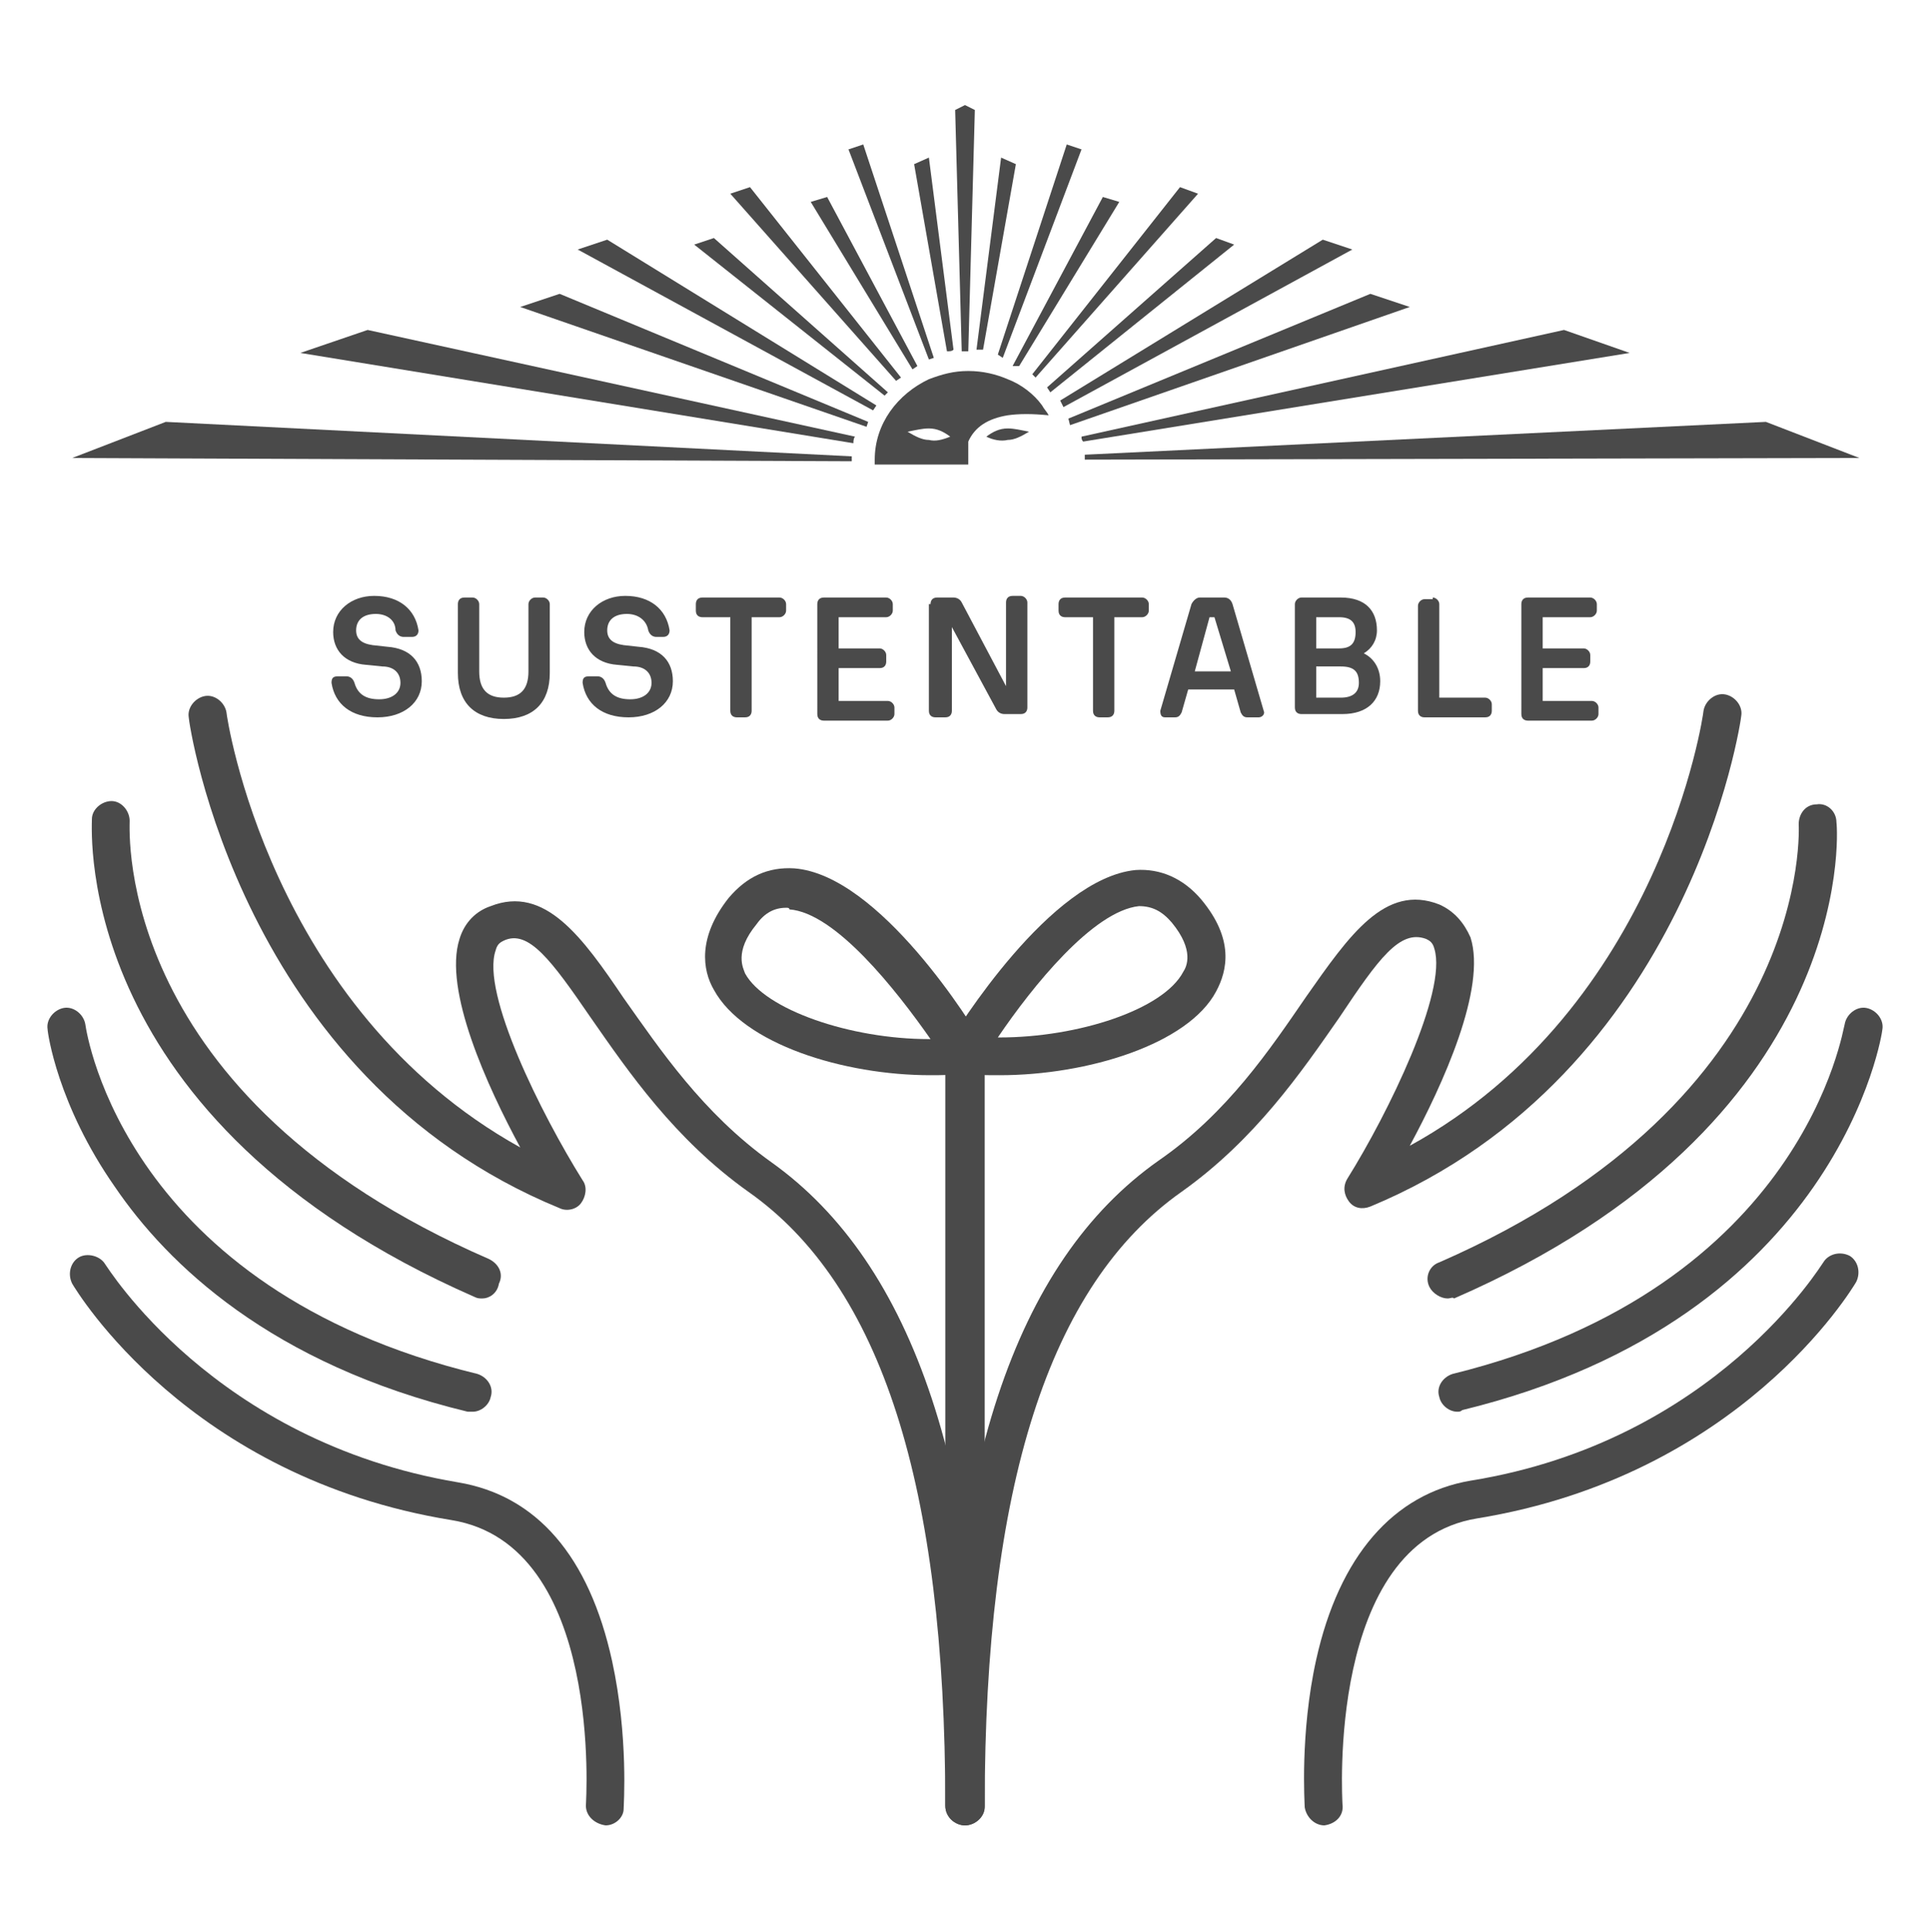
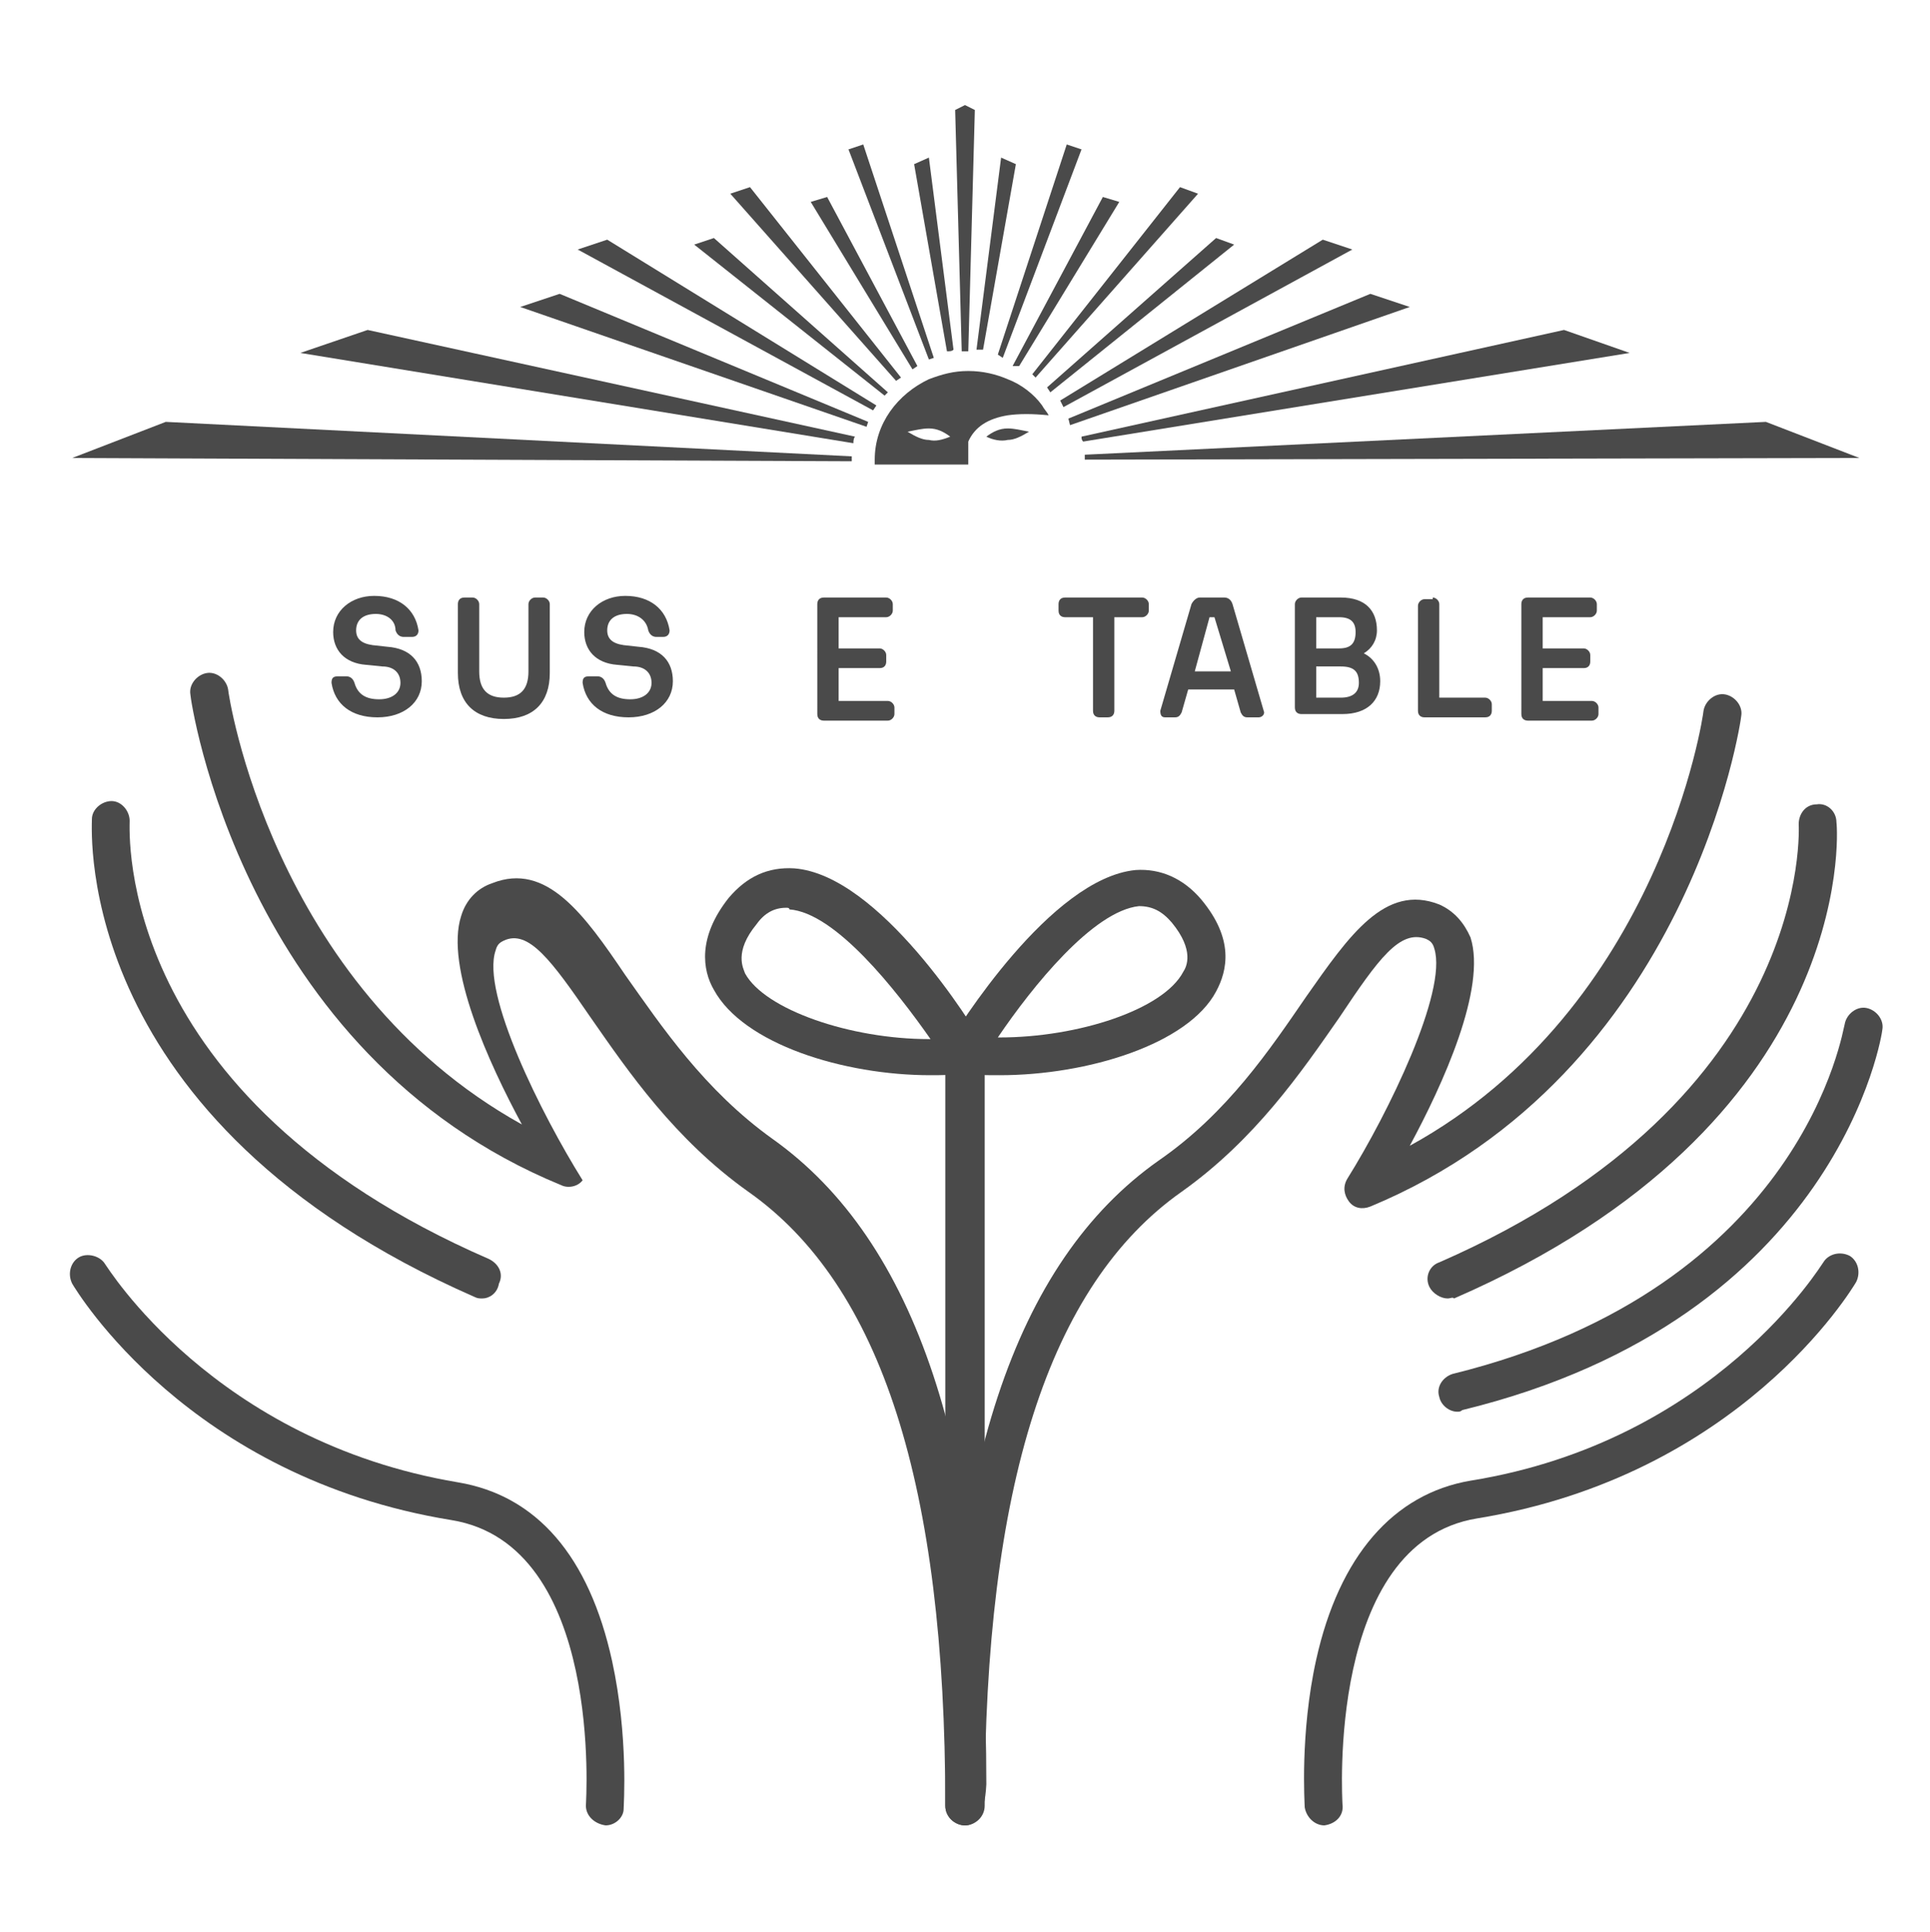
<svg xmlns="http://www.w3.org/2000/svg" version="1.1" id="Capa_1" x="0px" y="0px" viewBox="0 0 117.6 117.7" style="enable-background:new 0 0 117.6 117.7;" xml:space="preserve">
  <style type="text/css">
	.st0{fill-rule:evenodd;clip-rule:evenodd;fill:#4A4A4A;}
	.st1{fill:#4A4A4A;}
</style>
  <g>
    <g>
      <polygon class="st0" points="56.9,21.8 52.6,8.8 51.7,9.1 56.6,21.9   " />
      <polygon class="st0" points="55.9,22.3 50.4,12 49.4,12.3 55.6,22.5   " />
      <polygon class="st0" points="54.9,23 45.7,11.4 44.5,11.8 54.6,23.2   " />
      <polygon class="st0" points="54.1,23.9 43.5,14.5 42.3,14.9 53.9,24.1   " />
      <polygon class="st0" points="37,14.6 35.2,15.2 53.2,25 53.4,24.7   " />
      <polygon class="st0" points="31.7,18.7 52.8,26 52.9,25.7 34.1,17.9   " />
      <polygon class="st0" points="59,21.4 59.4,6.7 58.8,6.4 58.2,6.7 58.6,21.4   " />
      <polygon class="st0" points="61.1,21.8 65.9,9.1 65,8.8 60.8,21.6   " />
      <polygon class="st0" points="62.1,22.3 68.2,12.3 67.2,12 61.7,22.3   " />
      <polygon class="st0" points="63.1,23 73,11.8 71.9,11.4 62.9,22.8   " />
      <polygon class="st0" points="64,23.9 75.2,14.9 74.1,14.5 63.8,23.6   " />
      <polygon class="st0" points="64.8,24.8 82.4,15.2 80.6,14.6 64.6,24.4   " />
      <polygon class="st0" points="65.2,25.9 85.9,18.7 83.5,17.9 65.1,25.5   " />
      <path class="st0" d="M66,26.9l33.3-5.4l-4-1.4l-29.4,6.5C65.9,26.7,65.9,26.8,66,26.9z" />
      <path class="st0" d="M66.1,28C66.1,28.1,66.1,28.1,66.1,28l47.2-0.1l-5.7-2.2l-41.5,2C66.1,27.9,66.1,27.9,66.1,28z" />
      <path class="st0" d="M61.9,10L61,9.6l-1.5,11.7c0.1,0,0.2,0,0.4,0L61.9,10z" />
      <path class="st0" d="M59,28.4v-1.5c0.4-0.9,1.2-1.4,2.4-1.6c0.7-0.1,1.5-0.1,2.5,0c-0.1-0.2-0.3-0.4-0.4-0.6    c-0.5-0.7-1.3-1.3-2.1-1.6c-0.7-0.3-1.5-0.5-2.4-0.5c-0.9,0-1.6,0.2-2.4,0.5c-1.9,0.9-3.3,2.7-3.3,4.9v0.3h3.3H59z M56.6,26.1    c0.5,0,0.9,0.2,1.3,0.5c-0.5,0.2-0.9,0.3-1.3,0.2c-0.4,0-0.8-0.2-1.3-0.5C55.8,26.2,56.2,26.1,56.6,26.1z" />
      <path class="st0" d="M61.4,26.1c-0.5,0-0.9,0.2-1.3,0.5c0.4,0.2,0.9,0.3,1.3,0.2c0.4,0,0.8-0.2,1.3-0.5    C62.2,26.2,61.8,26.1,61.4,26.1z" />
      <path class="st0" d="M58.1,21.3L56.6,9.6L55.7,10l2,11.4C57.9,21.4,58,21.4,58.1,21.3z" />
      <path class="st0" d="M18.3,21.5L52,27c0-0.1,0-0.3,0.1-0.4l-29.7-6.5L18.3,21.5z" />
      <path class="st0" d="M10.1,25.7l-5.7,2.2l47.5,0.2c0,0,0,0,0-0.1c0-0.1,0-0.2,0-0.2L10.1,25.7z" />
    </g>
    <path class="st1" d="M22.9,37.4c-0.8,0-1.2,0.4-1.2,1c0,0.5,0.3,0.8,1,0.9l0.9,0.1c1.4,0.1,2.1,0.9,2.1,2.1c0,1.3-1.1,2.2-2.7,2.2   c-1.6,0-2.6-0.8-2.8-2.1c0-0.3,0.1-0.4,0.4-0.4h0.5c0.2,0,0.4,0.1,0.5,0.4c0.2,0.7,0.7,1,1.5,1c0.8,0,1.3-0.4,1.3-1s-0.4-1-1.1-1   l-1-0.1c-1.3-0.1-2-0.9-2-2c0-1.3,1.1-2.2,2.5-2.2c1.5,0,2.5,0.8,2.7,2.1c0,0.2-0.1,0.4-0.4,0.4h-0.5c-0.2,0-0.4-0.1-0.5-0.4   C24.1,37.8,23.6,37.4,22.9,37.4z" />
    <path class="st1" d="M29.2,40.9c0,1.1,0.5,1.6,1.5,1.6c1,0,1.5-0.5,1.5-1.6v-4.1c0-0.2,0.2-0.4,0.4-0.4h0.5c0.2,0,0.4,0.2,0.4,0.4   V41c0,1.8-1,2.8-2.8,2.8c-1.8,0-2.8-1-2.8-2.8v-4.2c0-0.2,0.1-0.4,0.4-0.4h0.5c0.2,0,0.4,0.2,0.4,0.4V40.9z" />
    <path class="st1" d="M38.2,37.4c-0.8,0-1.2,0.4-1.2,1c0,0.5,0.3,0.8,1,0.9l0.9,0.1c1.4,0.1,2.1,0.9,2.1,2.1c0,1.3-1.1,2.2-2.7,2.2   c-1.6,0-2.6-0.8-2.8-2.1c0-0.3,0.1-0.4,0.4-0.4h0.5c0.2,0,0.4,0.1,0.5,0.4c0.2,0.7,0.7,1,1.5,1c0.8,0,1.3-0.4,1.3-1s-0.4-1-1.1-1   l-1-0.1c-1.3-0.1-2-0.9-2-2c0-1.3,1.1-2.2,2.5-2.2c1.5,0,2.5,0.8,2.7,2.1c0,0.2-0.1,0.4-0.4,0.4H40c-0.2,0-0.4-0.1-0.5-0.4   C39.4,37.8,38.9,37.4,38.2,37.4z" />
-     <path class="st1" d="M44.5,37.6h-1.7c-0.2,0-0.4-0.1-0.4-0.4v-0.4c0-0.2,0.1-0.4,0.4-0.4h4.7c0.2,0,0.4,0.2,0.4,0.4v0.4   c0,0.2-0.2,0.4-0.4,0.4h-1.7v5.7c0,0.2-0.1,0.4-0.4,0.4h-0.5c-0.2,0-0.4-0.1-0.4-0.4V37.6z" />
    <path class="st1" d="M49.8,36.8c0-0.2,0.1-0.4,0.4-0.4H54c0.2,0,0.4,0.2,0.4,0.4v0.4c0,0.2-0.2,0.4-0.4,0.4h-2.9v1.9h2.5   c0.2,0,0.4,0.2,0.4,0.4v0.4c0,0.2-0.1,0.4-0.4,0.4h-2.5v2h3c0.2,0,0.4,0.2,0.4,0.4v0.4c0,0.2-0.2,0.4-0.4,0.4h-3.9   c-0.2,0-0.4-0.1-0.4-0.4V36.8z" />
-     <path class="st1" d="M56.7,36.8c0-0.2,0.1-0.4,0.4-0.4h1c0.2,0,0.4,0.1,0.5,0.3l2.7,5.1h0v-5.1c0-0.2,0.1-0.4,0.4-0.4h0.5   c0.2,0,0.4,0.2,0.4,0.4v6.4c0,0.2-0.1,0.4-0.4,0.4h-1c-0.2,0-0.4-0.1-0.5-0.3L58,38.2h0v5.1c0,0.2-0.1,0.4-0.4,0.4H57   c-0.2,0-0.4-0.1-0.4-0.4V36.8z" />
    <path class="st1" d="M66.6,37.6h-1.7c-0.2,0-0.4-0.1-0.4-0.4v-0.4c0-0.2,0.1-0.4,0.4-0.4h4.7c0.2,0,0.4,0.2,0.4,0.4v0.4   c0,0.2-0.2,0.4-0.4,0.4h-1.7v5.7c0,0.2-0.1,0.4-0.4,0.4h-0.5c-0.2,0-0.4-0.1-0.4-0.4V37.6z" />
    <path class="st1" d="M74.6,36.4c0.2,0,0.4,0.1,0.5,0.4l1.9,6.5c0.1,0.2-0.1,0.4-0.3,0.4H76c-0.2,0-0.3-0.1-0.4-0.3L75.2,42h-2.8   l-0.4,1.4c-0.1,0.2-0.2,0.3-0.4,0.3H71c-0.2,0-0.3-0.1-0.3-0.4l1.9-6.5c0.1-0.2,0.3-0.4,0.5-0.4H74.6z M74,37.6h-0.3l-0.9,3.3h2.2   L74,37.6z" />
    <path class="st1" d="M78.9,36.8c0-0.2,0.2-0.4,0.4-0.4h2.4c1.5,0,2.2,0.8,2.2,2c0,0.6-0.3,1.1-0.8,1.4c0.6,0.3,1,0.9,1,1.7   c0,1.2-0.8,2-2.3,2h-2.5c-0.2,0-0.4-0.1-0.4-0.4V36.8z M81.6,39.5c0.7,0,1-0.3,1-1c0-0.6-0.3-0.9-1-0.9h-1.4v1.9H81.6z M81.7,42.5   c0.7,0,1.1-0.3,1.1-0.9c0-0.7-0.3-1-1.1-1h-1.5v1.9H81.7z" />
    <path class="st1" d="M87.3,36.4c0.2,0,0.4,0.2,0.4,0.4v5.7h2.8c0.2,0,0.4,0.2,0.4,0.4v0.4c0,0.2-0.1,0.4-0.4,0.4h-3.7   c-0.2,0-0.4-0.1-0.4-0.4v-6.4c0-0.2,0.2-0.4,0.4-0.4H87.3z" />
    <path class="st1" d="M92.7,36.8c0-0.2,0.1-0.4,0.4-0.4h3.8c0.2,0,0.4,0.2,0.4,0.4v0.4c0,0.2-0.2,0.4-0.4,0.4H94v1.9h2.5   c0.2,0,0.4,0.2,0.4,0.4v0.4c0,0.2-0.1,0.4-0.4,0.4H94v2h3c0.2,0,0.4,0.2,0.4,0.4v0.4c0,0.2-0.2,0.4-0.4,0.4h-3.9   c-0.2,0-0.4-0.1-0.4-0.4V36.8z" />
    <g>
      <g>
-         <path class="st1" d="M58.8,111.2c-0.6,0-1.2-0.5-1.2-1.2c0-19.5-3.9-31.7-12-37.4c-4.5-3.2-7.3-7.3-9.6-10.6     c-2.4-3.5-3.8-5.4-5.3-4.7c-0.2,0.1-0.4,0.2-0.5,0.6c-0.9,2.6,2.8,10,5.3,14c0.3,0.4,0.2,1-0.1,1.4c-0.3,0.4-0.9,0.5-1.3,0.3     c-19.5-8-22.6-29.6-22.6-29.9c-0.1-0.6,0.4-1.2,1-1.3c0.6-0.1,1.2,0.4,1.3,1c0,0.2,2.6,18,17.9,26.5c-2-3.7-4.7-9.6-3.7-12.7     c0.3-1,1-1.7,1.9-2c3.3-1.3,5.6,1.9,8.1,5.6c2.2,3.1,4.8,7,9,10c8.7,6.2,13,19,13,39.3C60,110.7,59.4,111.2,58.8,111.2z" />
+         <path class="st1" d="M58.8,111.2c-0.6,0-1.2-0.5-1.2-1.2c0-19.5-3.9-31.7-12-37.4c-4.5-3.2-7.3-7.3-9.6-10.6     c-2.4-3.5-3.8-5.4-5.3-4.7c-0.2,0.1-0.4,0.2-0.5,0.6c-0.9,2.6,2.8,10,5.3,14c-0.3,0.4-0.9,0.5-1.3,0.3     c-19.5-8-22.6-29.6-22.6-29.9c-0.1-0.6,0.4-1.2,1-1.3c0.6-0.1,1.2,0.4,1.3,1c0,0.2,2.6,18,17.9,26.5c-2-3.7-4.7-9.6-3.7-12.7     c0.3-1,1-1.7,1.9-2c3.3-1.3,5.6,1.9,8.1,5.6c2.2,3.1,4.8,7,9,10c8.7,6.2,13,19,13,39.3C60,110.7,59.4,111.2,58.8,111.2z" />
        <path class="st1" d="M29.4,79.1c-0.2,0-0.3,0-0.5-0.1C4.5,68.3,5.6,50.7,5.6,49.9c0-0.6,0.6-1.1,1.2-1.1c0.6,0,1.1,0.6,1.1,1.2     l0,0c0,0.7-0.9,16.8,21.9,26.7c0.6,0.3,0.9,0.9,0.6,1.5C30.3,78.8,29.8,79.1,29.4,79.1z" />
-         <path class="st1" d="M28.8,86c-0.1,0-0.2,0-0.3,0c-12-2.9-18.3-9-21.5-13.7c-3.5-5-4.1-9.4-4.1-9.6c-0.1-0.6,0.4-1.2,1-1.3     c0.6-0.1,1.2,0.4,1.3,1c0.1,0.7,2.5,16.1,23.9,21.3c0.6,0.2,1,0.8,0.8,1.4C29.8,85.6,29.3,86,28.8,86z" />
        <path class="st1" d="M36.9,111.2C36.9,111.2,36.8,111.2,36.9,111.2c-0.7-0.1-1.2-0.6-1.2-1.2c0-0.2,1.1-15.9-8.2-17.4     c-16-2.6-22.8-13.9-23.1-14.4c-0.3-0.6-0.1-1.3,0.4-1.6c0.5-0.3,1.3-0.1,1.6,0.4l0,0c0.1,0.1,6.6,10.8,21.5,13.3     c4.8,0.8,8,4.5,9.4,10.9c1,4.6,0.7,8.8,0.7,9C38,110.7,37.5,111.2,36.9,111.2z" />
      </g>
      <g>
        <path class="st1" d="M58.8,111.2c-0.6,0-1.2-0.5-1.2-1.2c0-20.3,4.2-33.1,13-39.3c4.2-2.9,6.8-6.8,9-10c2.6-3.7,4.8-6.9,8.1-5.6     c0.9,0.4,1.5,1.1,1.9,2c1,3.1-1.7,9-3.7,12.7c15.3-8.4,17.9-26.3,17.9-26.5c0.1-0.6,0.7-1.1,1.3-1c0.6,0.1,1.1,0.7,1,1.3     c0,0.2-3.1,21.8-22.6,29.9c-0.5,0.2-1,0.1-1.3-0.3c-0.3-0.4-0.4-0.9-0.1-1.4c2.5-4,6.1-11.4,5.3-14c-0.1-0.4-0.3-0.5-0.5-0.6     c-1.6-0.6-2.9,1.2-5.3,4.8c-2.3,3.3-5.1,7.4-9.6,10.6c-8.1,5.7-12,18-12,37.4C60,110.7,59.4,111.2,58.8,111.2z" />
        <path class="st1" d="M88.2,79.1c-0.4,0-0.9-0.3-1.1-0.7c-0.3-0.6,0-1.3,0.6-1.5c22.9-10,21.9-26.6,21.9-26.7     c0-0.6,0.4-1.2,1.1-1.2c0.6-0.1,1.2,0.4,1.2,1.1c0.1,0.7,1.1,18.4-23.3,29C88.5,79,88.4,79.1,88.2,79.1z" />
        <path class="st1" d="M88.8,86c-0.5,0-1-0.4-1.1-0.9c-0.2-0.6,0.2-1.2,0.8-1.4c21.5-5.3,23.8-21.1,23.9-21.3     c0.1-0.6,0.7-1.1,1.3-1c0.6,0.1,1.1,0.7,1,1.3c0,0.2-2.6,17.6-25.6,23.2C89,86,88.9,86,88.8,86z" />
        <path class="st1" d="M80.7,111.2c-0.6,0-1.1-0.5-1.2-1.1c0-0.2-0.3-4.5,0.7-9c1.4-6.3,4.7-10.1,9.4-10.9     c14.9-2.4,21.4-13.2,21.5-13.3c0.3-0.5,1-0.7,1.6-0.4c0.5,0.3,0.7,1,0.4,1.6c-0.3,0.5-7.1,11.8-23.1,14.4     c-9.2,1.5-8.2,17.2-8.2,17.4C81.9,110.6,81.4,111.1,80.7,111.2C80.8,111.2,80.7,111.2,80.7,111.2z" />
      </g>
      <path class="st1" d="M58.8,98.4c-0.6,0-1.2-0.5-1.2-1.2V64.3c0-0.6,0.5-1.2,1.2-1.2c0.6,0,1.2,0.5,1.2,1.2v32.9    C60,97.9,59.4,98.4,58.8,98.4z" />
      <path class="st1" d="M56.7,65.5c-5.3,0-11.4-1.9-13.2-5.2c-0.7-1.2-1-3.2,0.9-5.6c1.1-1.3,2.4-1.9,4-1.8    c5.2,0.4,10.9,9.6,11.5,10.7c0.2,0.3,0.2,0.8,0,1.1c-0.2,0.4-0.5,0.6-0.9,0.6C58.2,65.5,57.4,65.5,56.7,65.5z M47.9,55.3    c-0.7,0-1.3,0.3-1.8,1c-1.4,1.7-0.8,2.7-0.7,3c1.2,2.2,6.4,4,11.2,4c0,0,0.1,0,0.1,0c-2.1-3-5.8-7.7-8.6-7.9    C48.1,55.3,48,55.3,47.9,55.3z" />
      <path class="st1" d="M60.9,65.5c-0.8,0-1.5,0-2.3-0.1c-0.4,0-0.7-0.3-0.9-0.6c-0.2-0.4-0.2-0.8,0-1.1c0.6-1,6.3-10.2,11.5-10.7    c1.5-0.1,2.9,0.5,4,1.8c2,2.4,1.6,4.3,0.9,5.6C72.4,63.6,66.3,65.5,60.9,65.5z M60.8,63.2c0,0,0.1,0,0.1,0c4.8,0,10-1.7,11.2-4    c0.2-0.3,0.7-1.3-0.7-3c-0.6-0.7-1.2-1-2-1C66.6,55.5,62.9,60.1,60.8,63.2z" />
    </g>
  </g>
</svg>